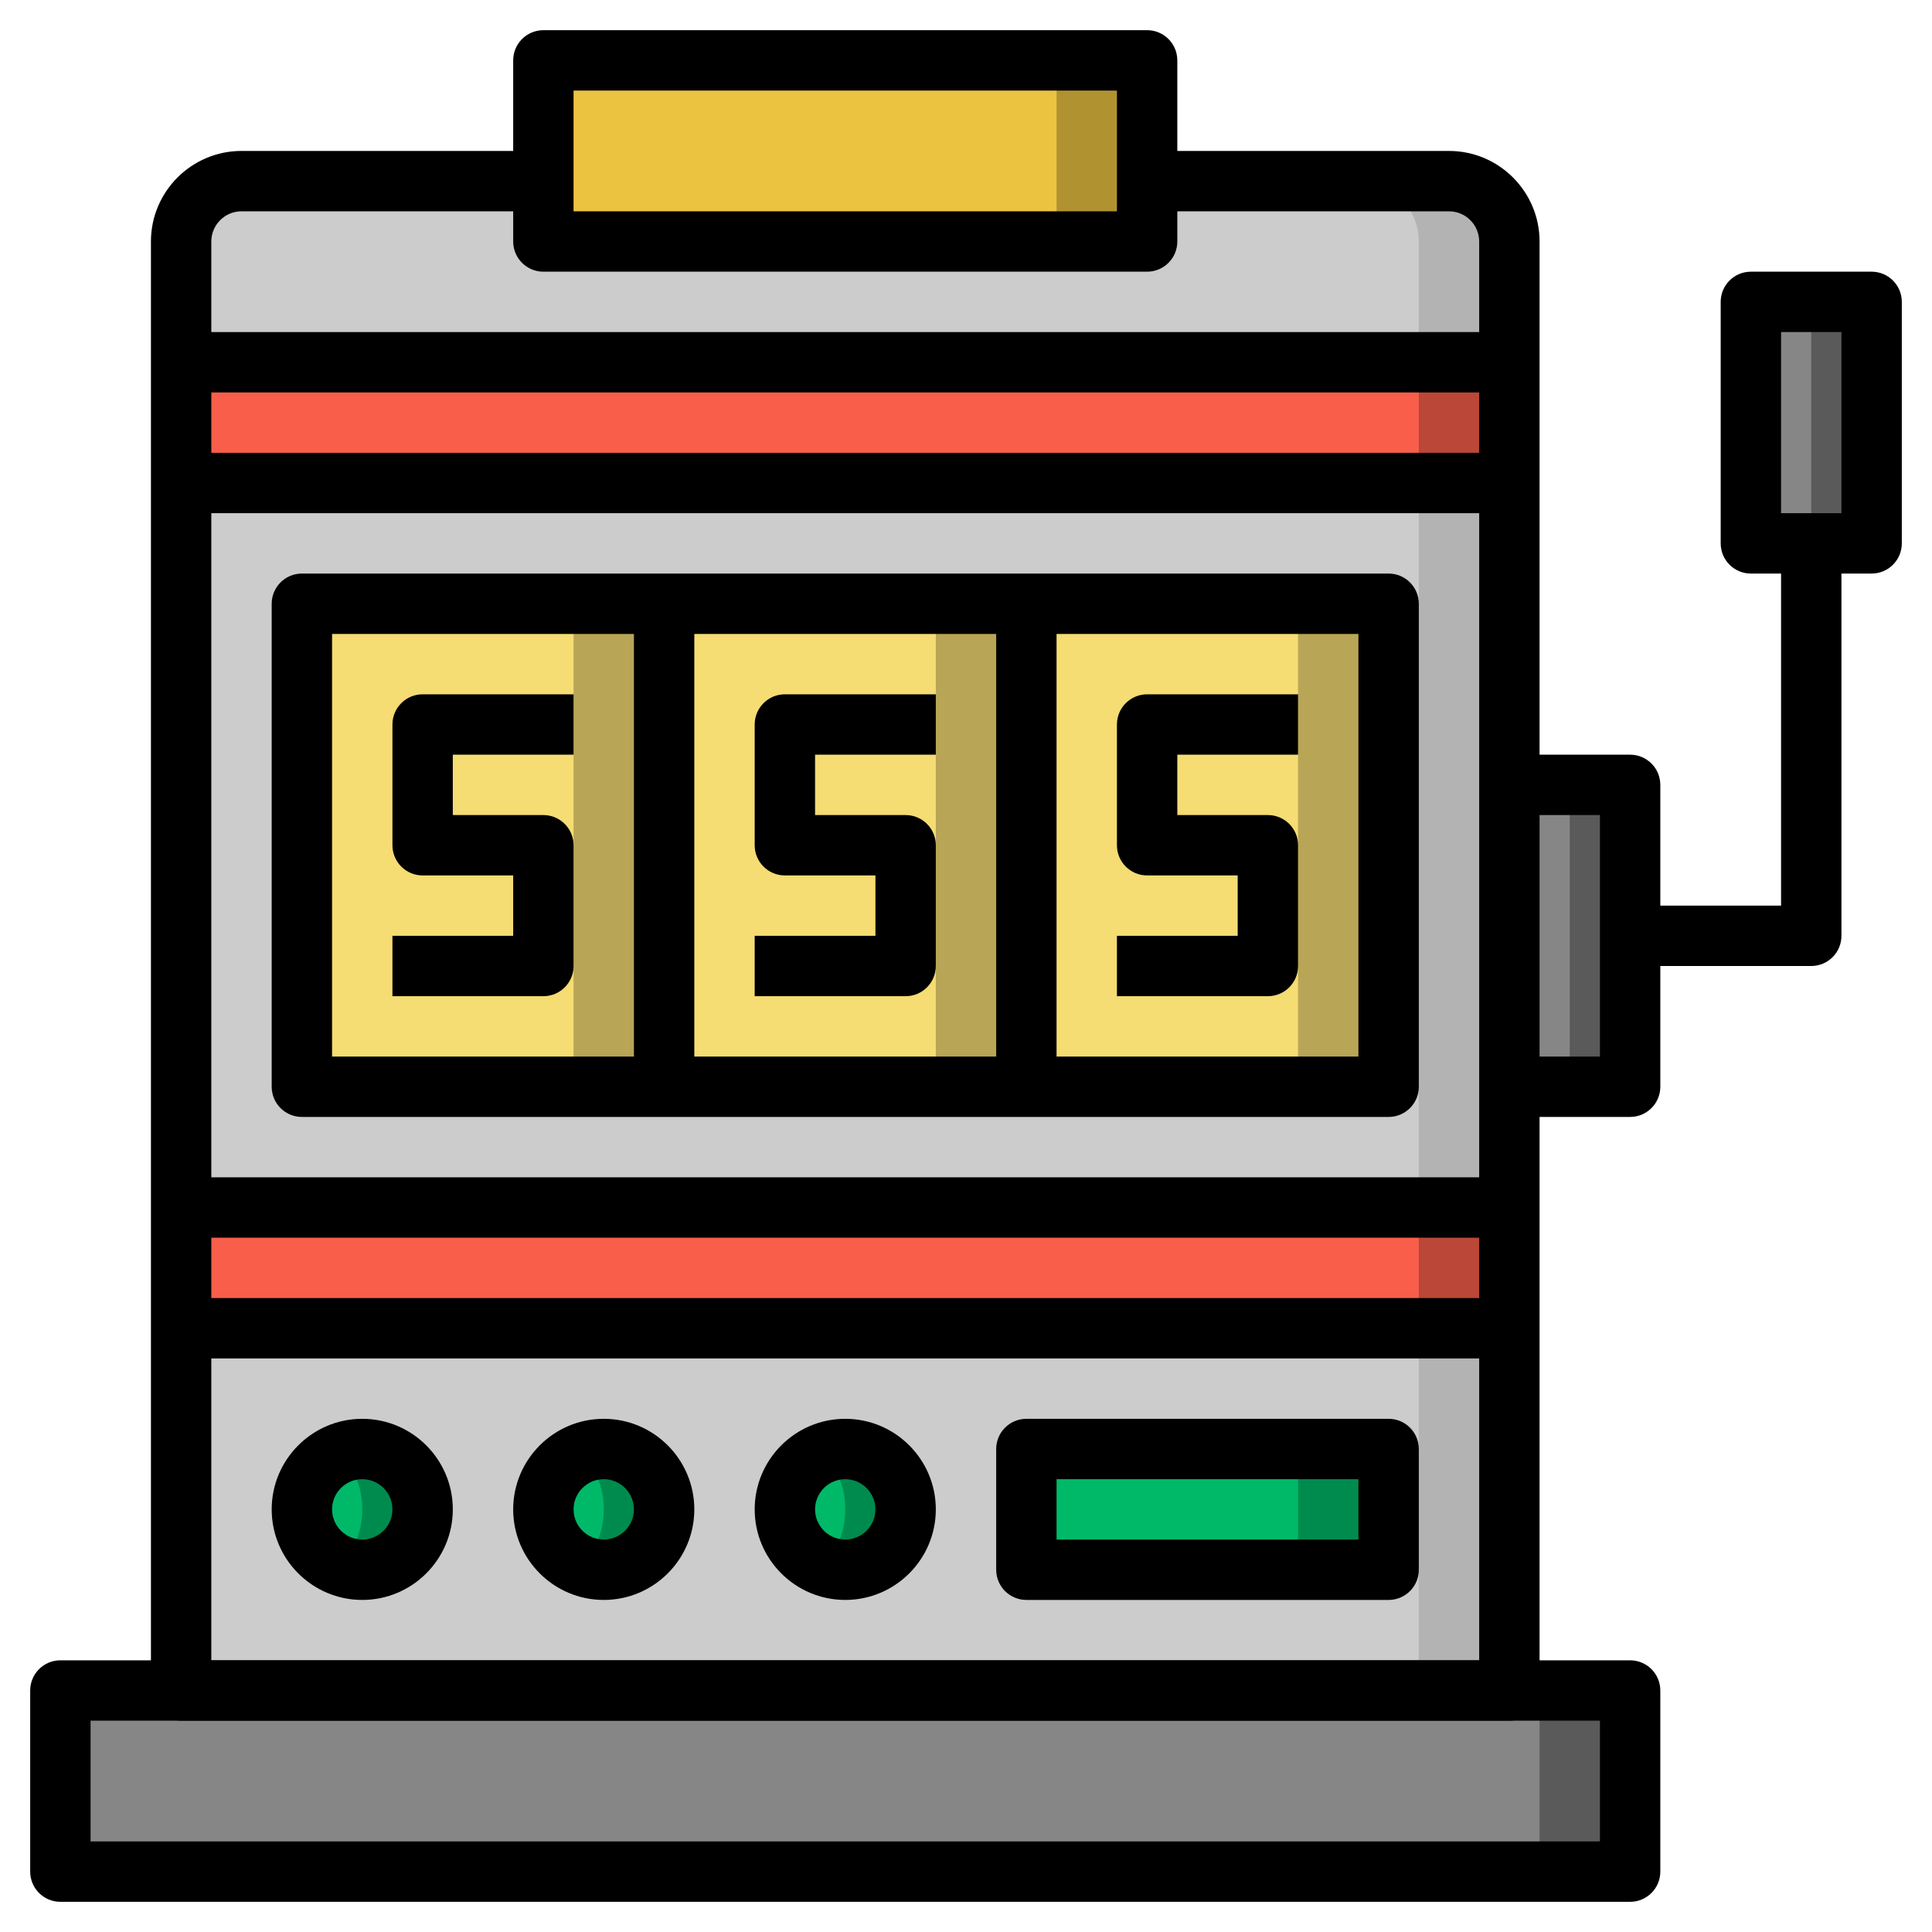
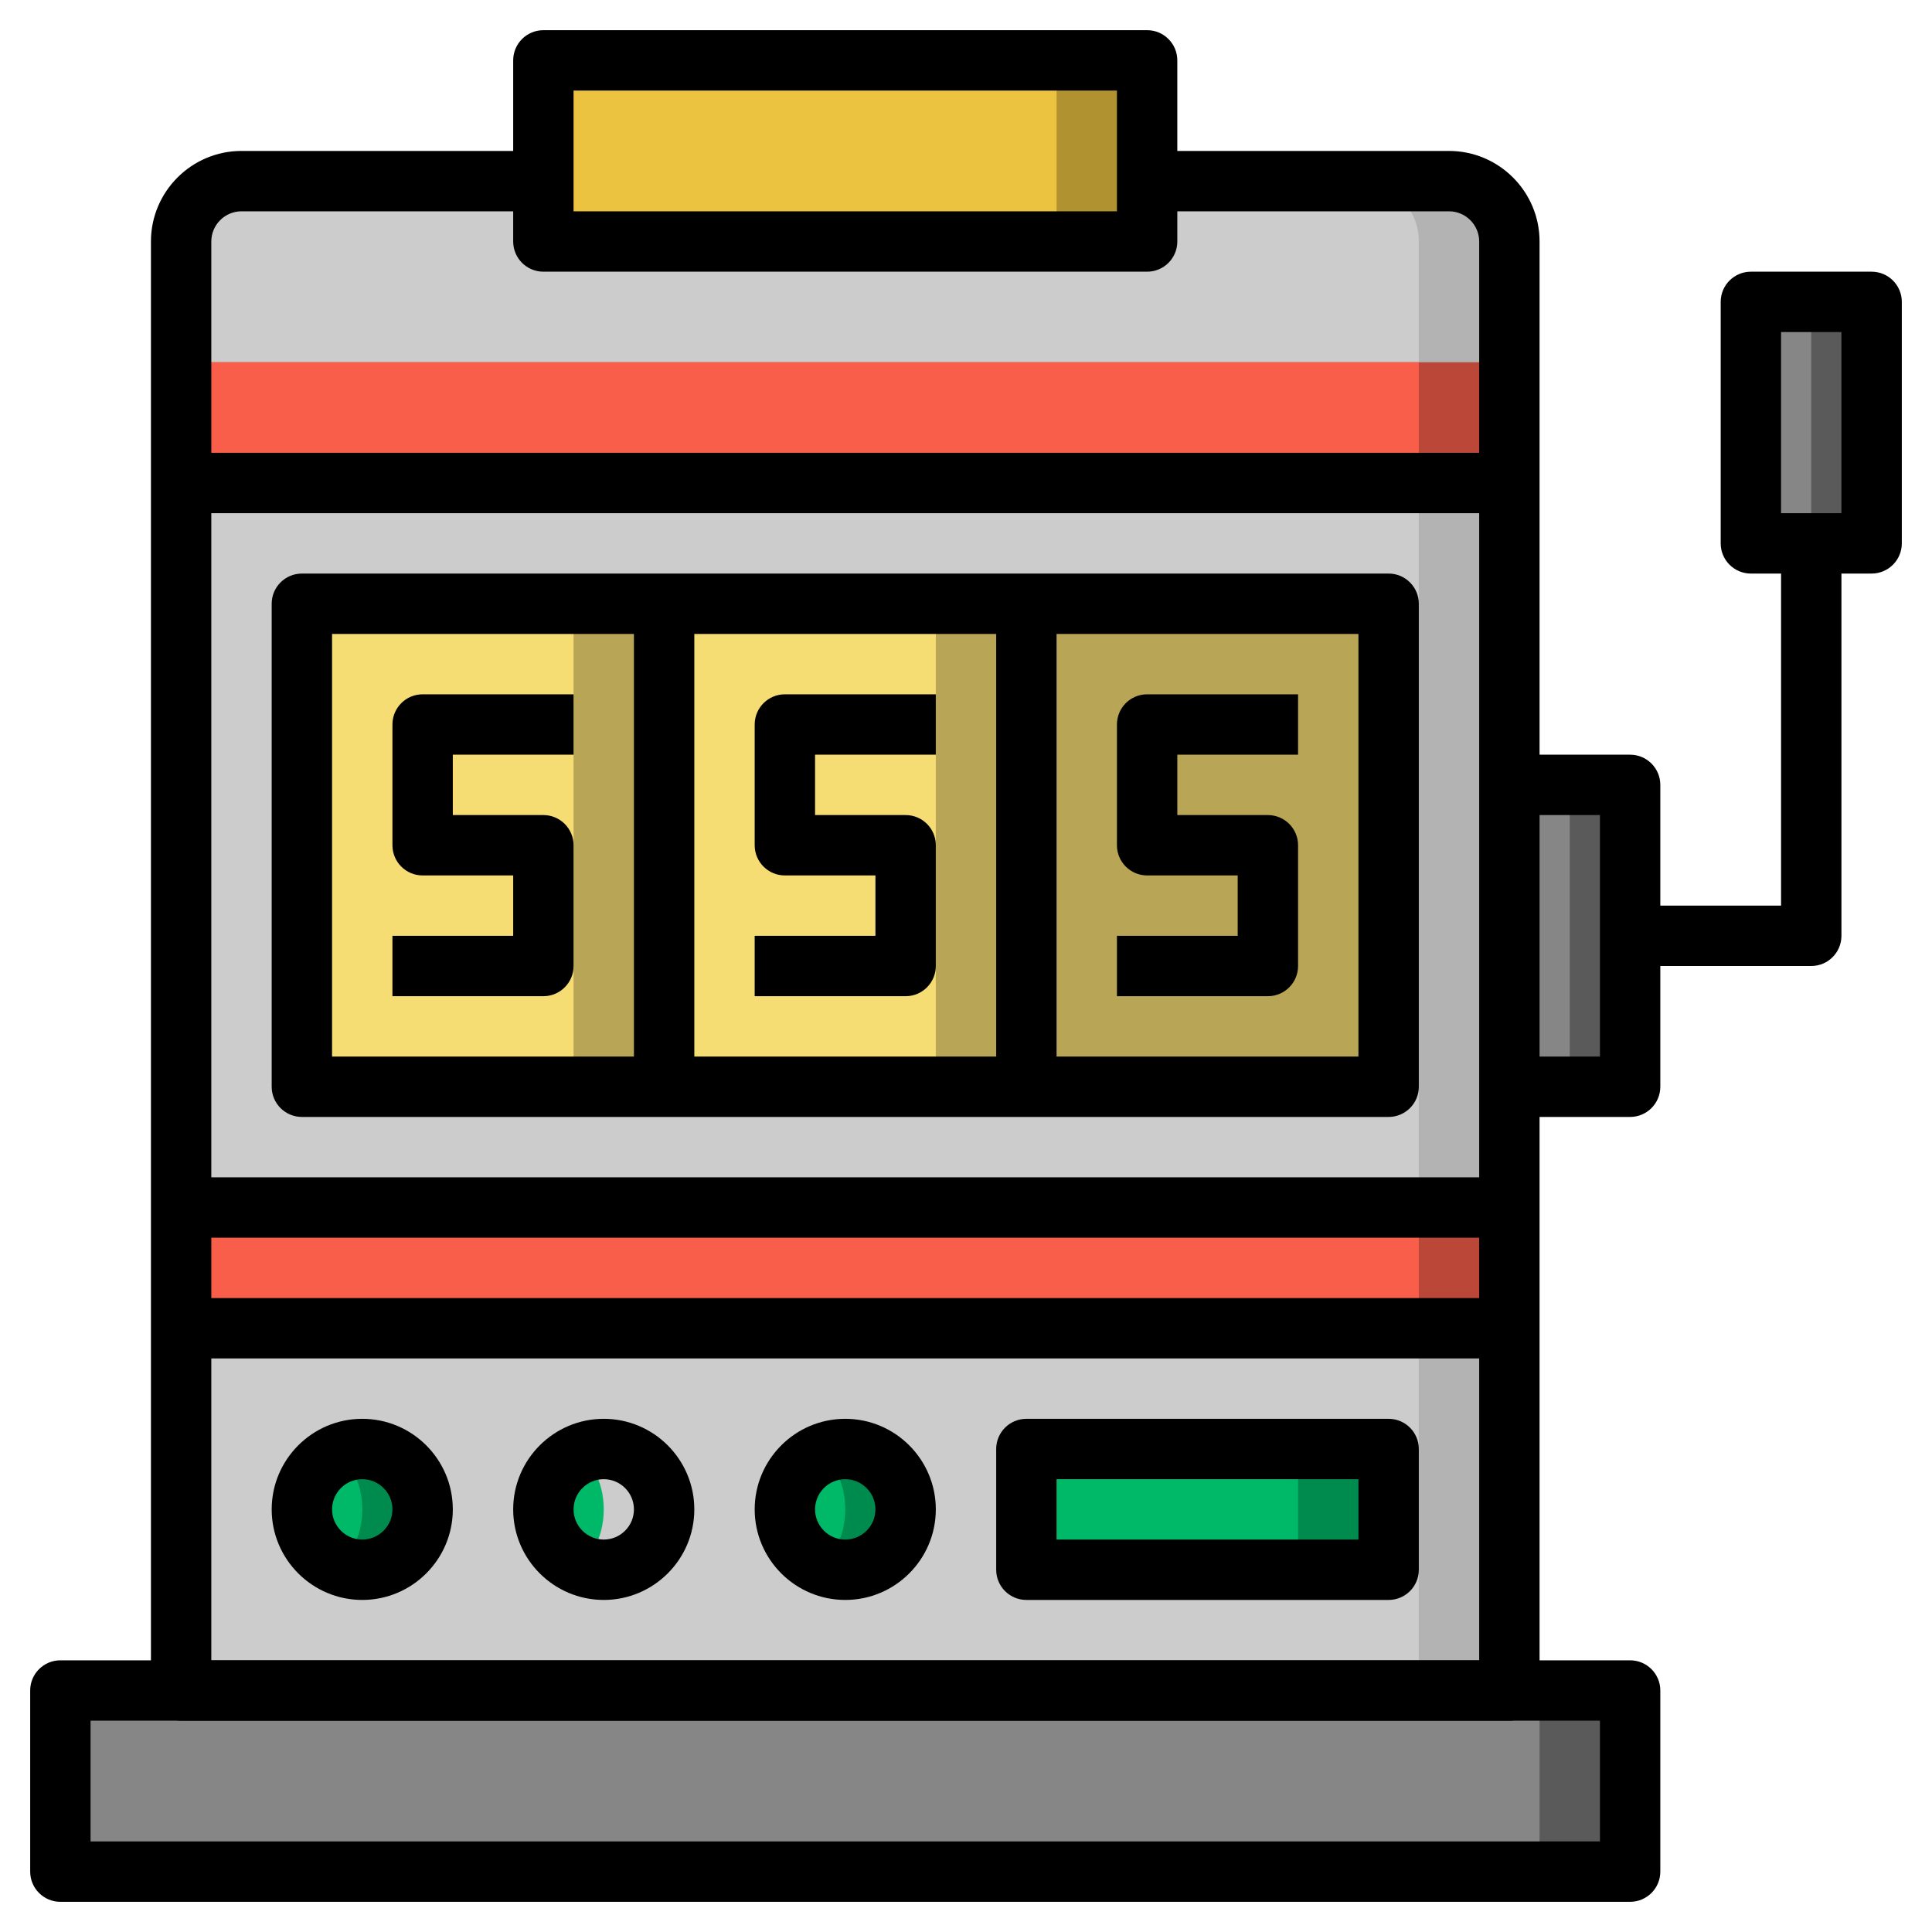
<svg xmlns="http://www.w3.org/2000/svg" version="1.1" id="Layer_3" x="0px" y="0px" viewBox="0 0 64 64" style="enable-background:new 0 0 64 64;" xml:space="preserve">
  <g>
    <g>
      <rect x="58" y="10" style="fill:#5A5A5A;" width="4" height="8" />
    </g>
    <g>
      <rect x="58" y="10" style="fill:#868686;" width="2" height="8" />
    </g>
    <g>
      <polyline style="fill:#5A5A5A;" points="50,26 54,26 54,36 50,36 " />
    </g>
    <g>
      <rect x="50" y="26" style="fill:#868686;" width="2" height="10" />
    </g>
    <g>
      <rect x="2" y="56" style="fill:#5A5A5A;" width="52" height="6" />
    </g>
    <g>
      <rect x="2" y="56" style="fill:#868686;" width="49" height="6" />
    </g>
    <g>
      <path style="fill:#B3B3B3;" d="M50,56H6V8c0-1.105,0.895-2,2-2h40c1.105,0,2,0.895,2,2V56z" />
    </g>
    <g>
      <path style="fill:#CCCCCC;" d="M45,6H8C6.895,6,6,6.895,6,8v48h41V8C47,6.895,46.105,6,45,6z" />
    </g>
    <g>
      <circle style="fill:#008B4E;" cx="28" cy="50" r="2" />
    </g>
    <g>
      <ellipse style="fill:#00B968;" cx="27" cy="50" rx="1" ry="1.723" />
    </g>
    <g>
-       <circle style="fill:#008B4E;" cx="20" cy="50" r="2" />
-     </g>
+       </g>
    <g>
      <ellipse style="fill:#00B968;" cx="19" cy="50" rx="1" ry="1.723" />
    </g>
    <g>
      <circle style="fill:#008B4E;" cx="12" cy="50" r="2" />
    </g>
    <g>
      <ellipse style="fill:#00B968;" cx="11" cy="50" rx="1" ry="1.723" />
    </g>
    <g>
      <rect x="34" y="48" style="fill:#008B4E;" width="12" height="4" />
    </g>
    <g>
      <rect x="34" y="48" style="fill:#00B968;" width="9" height="4" />
    </g>
    <g>
      <rect x="10" y="20" style="fill:#B8A556;" width="12" height="16" />
    </g>
    <g>
      <rect x="10" y="20" style="fill:#F5DC73;" width="9" height="16" />
    </g>
    <g>
      <rect x="22" y="20" style="fill:#B8A556;" width="12" height="16" />
    </g>
    <g>
      <rect x="22" y="20" style="fill:#F5DC73;" width="9" height="16" />
    </g>
    <g>
      <rect x="34" y="20" style="fill:#B8A556;" width="12" height="16" />
    </g>
    <g>
-       <rect x="34" y="20" style="fill:#F5DC73;" width="9" height="16" />
-     </g>
+       </g>
    <g>
      <rect x="6" y="12" style="fill:#BA4737;" width="44" height="4" />
    </g>
    <g>
      <rect x="6" y="12" style="fill:#F85E49;" width="41" height="4" />
    </g>
    <g>
      <rect x="6" y="40" style="fill:#BA4737;" width="44" height="4" />
    </g>
    <g>
      <rect x="6" y="40" style="fill:#F85E49;" width="41" height="4" />
    </g>
    <g>
      <rect x="18" y="2" style="fill:#B19231;" width="20" height="6" />
    </g>
    <g>
      <rect x="18" y="2" style="fill:#ECC341;" width="17" height="6" />
    </g>
    <g>
      <path d="M54,63H2c-0.552,0-1-0.448-1-1v-6c0-0.552,0.448-1,1-1h52c0.552,0,1,0.448,1,1v6C55,62.552,54.552,63,54,63z M3,61h50v-4 H3V61z" />
    </g>
    <g>
      <path d="M50,57H6c-0.552,0-1-0.448-1-1V8c0-1.654,1.346-3,3-3h10v2H8C7.449,7,7,7.449,7,8v47h42V8c0-0.551-0.449-1-1-1H38V5h10 c1.654,0,3,1.346,3,3v48C51,56.552,50.552,57,50,57z" />
    </g>
    <g>
      <path d="M46,37H10c-0.552,0-1-0.448-1-1V20c0-0.552,0.448-1,1-1h36c0.552,0,1,0.448,1,1v16C47,36.552,46.552,37,46,37z M11,35h34 V21H11V35z" />
    </g>
    <g>
      <path d="M18,33h-5v-2h4v-2h-3c-0.552,0-1-0.448-1-1v-4c0-0.552,0.448-1,1-1h5v2h-4v2h3c0.552,0,1,0.448,1,1v4 C19,32.552,18.552,33,18,33z" />
    </g>
    <g>
      <path d="M30,33h-5v-2h4v-2h-3c-0.552,0-1-0.448-1-1v-4c0-0.552,0.448-1,1-1h5v2h-4v2h3c0.552,0,1,0.448,1,1v4 C31,32.552,30.552,33,30,33z" />
    </g>
    <g>
      <path d="M42,33h-5v-2h4v-2h-3c-0.552,0-1-0.448-1-1v-4c0-0.552,0.448-1,1-1h5v2h-4v2h3c0.552,0,1,0.448,1,1v4 C43,32.552,42.552,33,42,33z" />
    </g>
    <g>
      <rect x="21" y="20" width="2" height="16" />
    </g>
    <g>
-       <rect x="6" y="11" width="44" height="2" />
-     </g>
+       </g>
    <g>
      <rect x="6" y="15" width="44" height="2" />
    </g>
    <g>
      <rect x="6" y="39" width="44" height="2" />
    </g>
    <g>
      <rect x="6" y="43" width="44" height="2" />
    </g>
    <g>
      <rect x="33" y="20" width="2" height="16" />
    </g>
    <g>
      <path d="M12,53c-1.654,0-3-1.346-3-3s1.346-3,3-3s3,1.346,3,3S13.654,53,12,53z M12,49c-0.551,0-1,0.449-1,1s0.449,1,1,1 s1-0.449,1-1S12.551,49,12,49z" />
    </g>
    <g>
      <path d="M20,53c-1.654,0-3-1.346-3-3s1.346-3,3-3s3,1.346,3,3S21.654,53,20,53z M20,49c-0.551,0-1,0.449-1,1s0.449,1,1,1 s1-0.449,1-1S20.551,49,20,49z" />
    </g>
    <g>
      <path d="M28,53c-1.654,0-3-1.346-3-3s1.346-3,3-3s3,1.346,3,3S29.654,53,28,53z M28,49c-0.551,0-1,0.449-1,1s0.449,1,1,1 s1-0.449,1-1S28.551,49,28,49z" />
    </g>
    <g>
      <path d="M46,53H34c-0.552,0-1-0.448-1-1v-4c0-0.552,0.448-1,1-1h12c0.552,0,1,0.448,1,1v4C47,52.552,46.552,53,46,53z M35,51h10 v-2H35V51z" />
    </g>
    <g>
      <path d="M54,37h-4v-2h3v-8h-3v-2h4c0.552,0,1,0.448,1,1v10C55,36.552,54.552,37,54,37z" />
    </g>
    <g>
      <path d="M62,19h-4c-0.552,0-1-0.448-1-1v-8c0-0.552,0.448-1,1-1h4c0.552,0,1,0.448,1,1v8C63,18.552,62.552,19,62,19z M59,17h2v-6 h-2V17z" />
    </g>
    <g>
      <path d="M60,32h-6v-2h5V18h2v13C61,31.552,60.552,32,60,32z" />
    </g>
    <g>
      <path d="M38,9H18c-0.552,0-1-0.448-1-1V2c0-0.552,0.448-1,1-1h20c0.552,0,1,0.448,1,1v6C39,8.552,38.552,9,38,9z M19,7h18V3H19V7z " />
    </g>
  </g>
</svg>